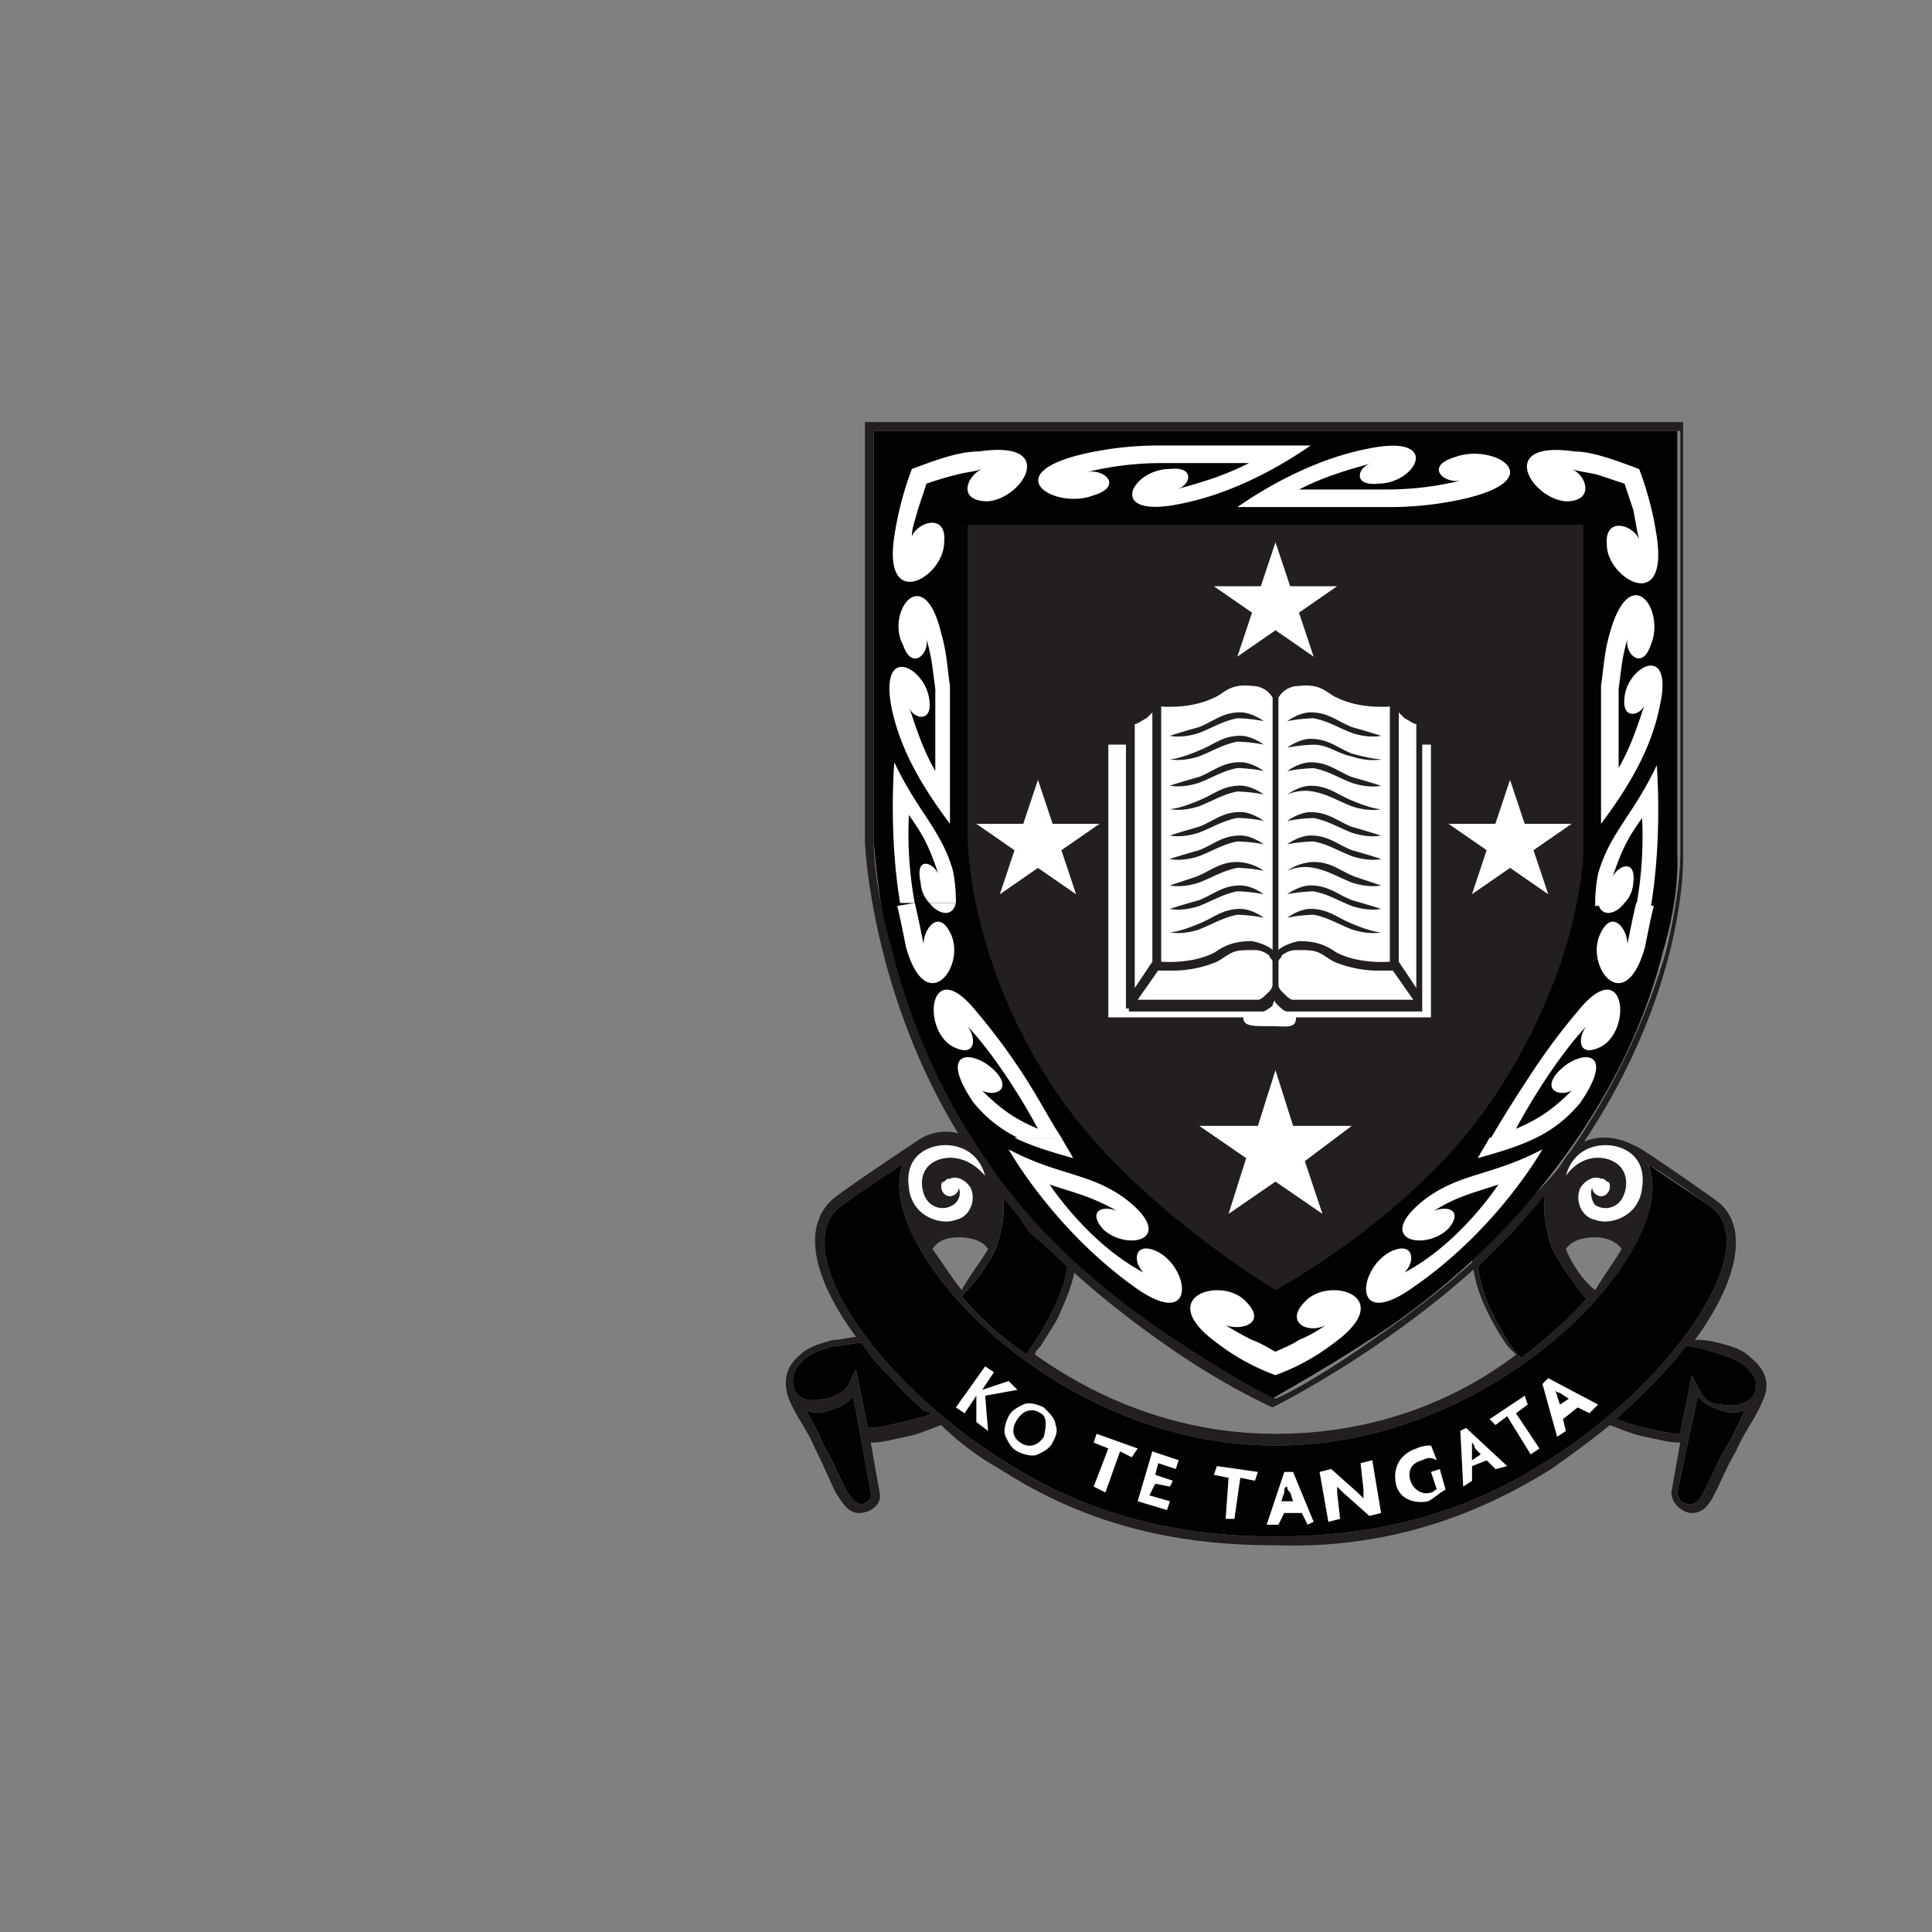
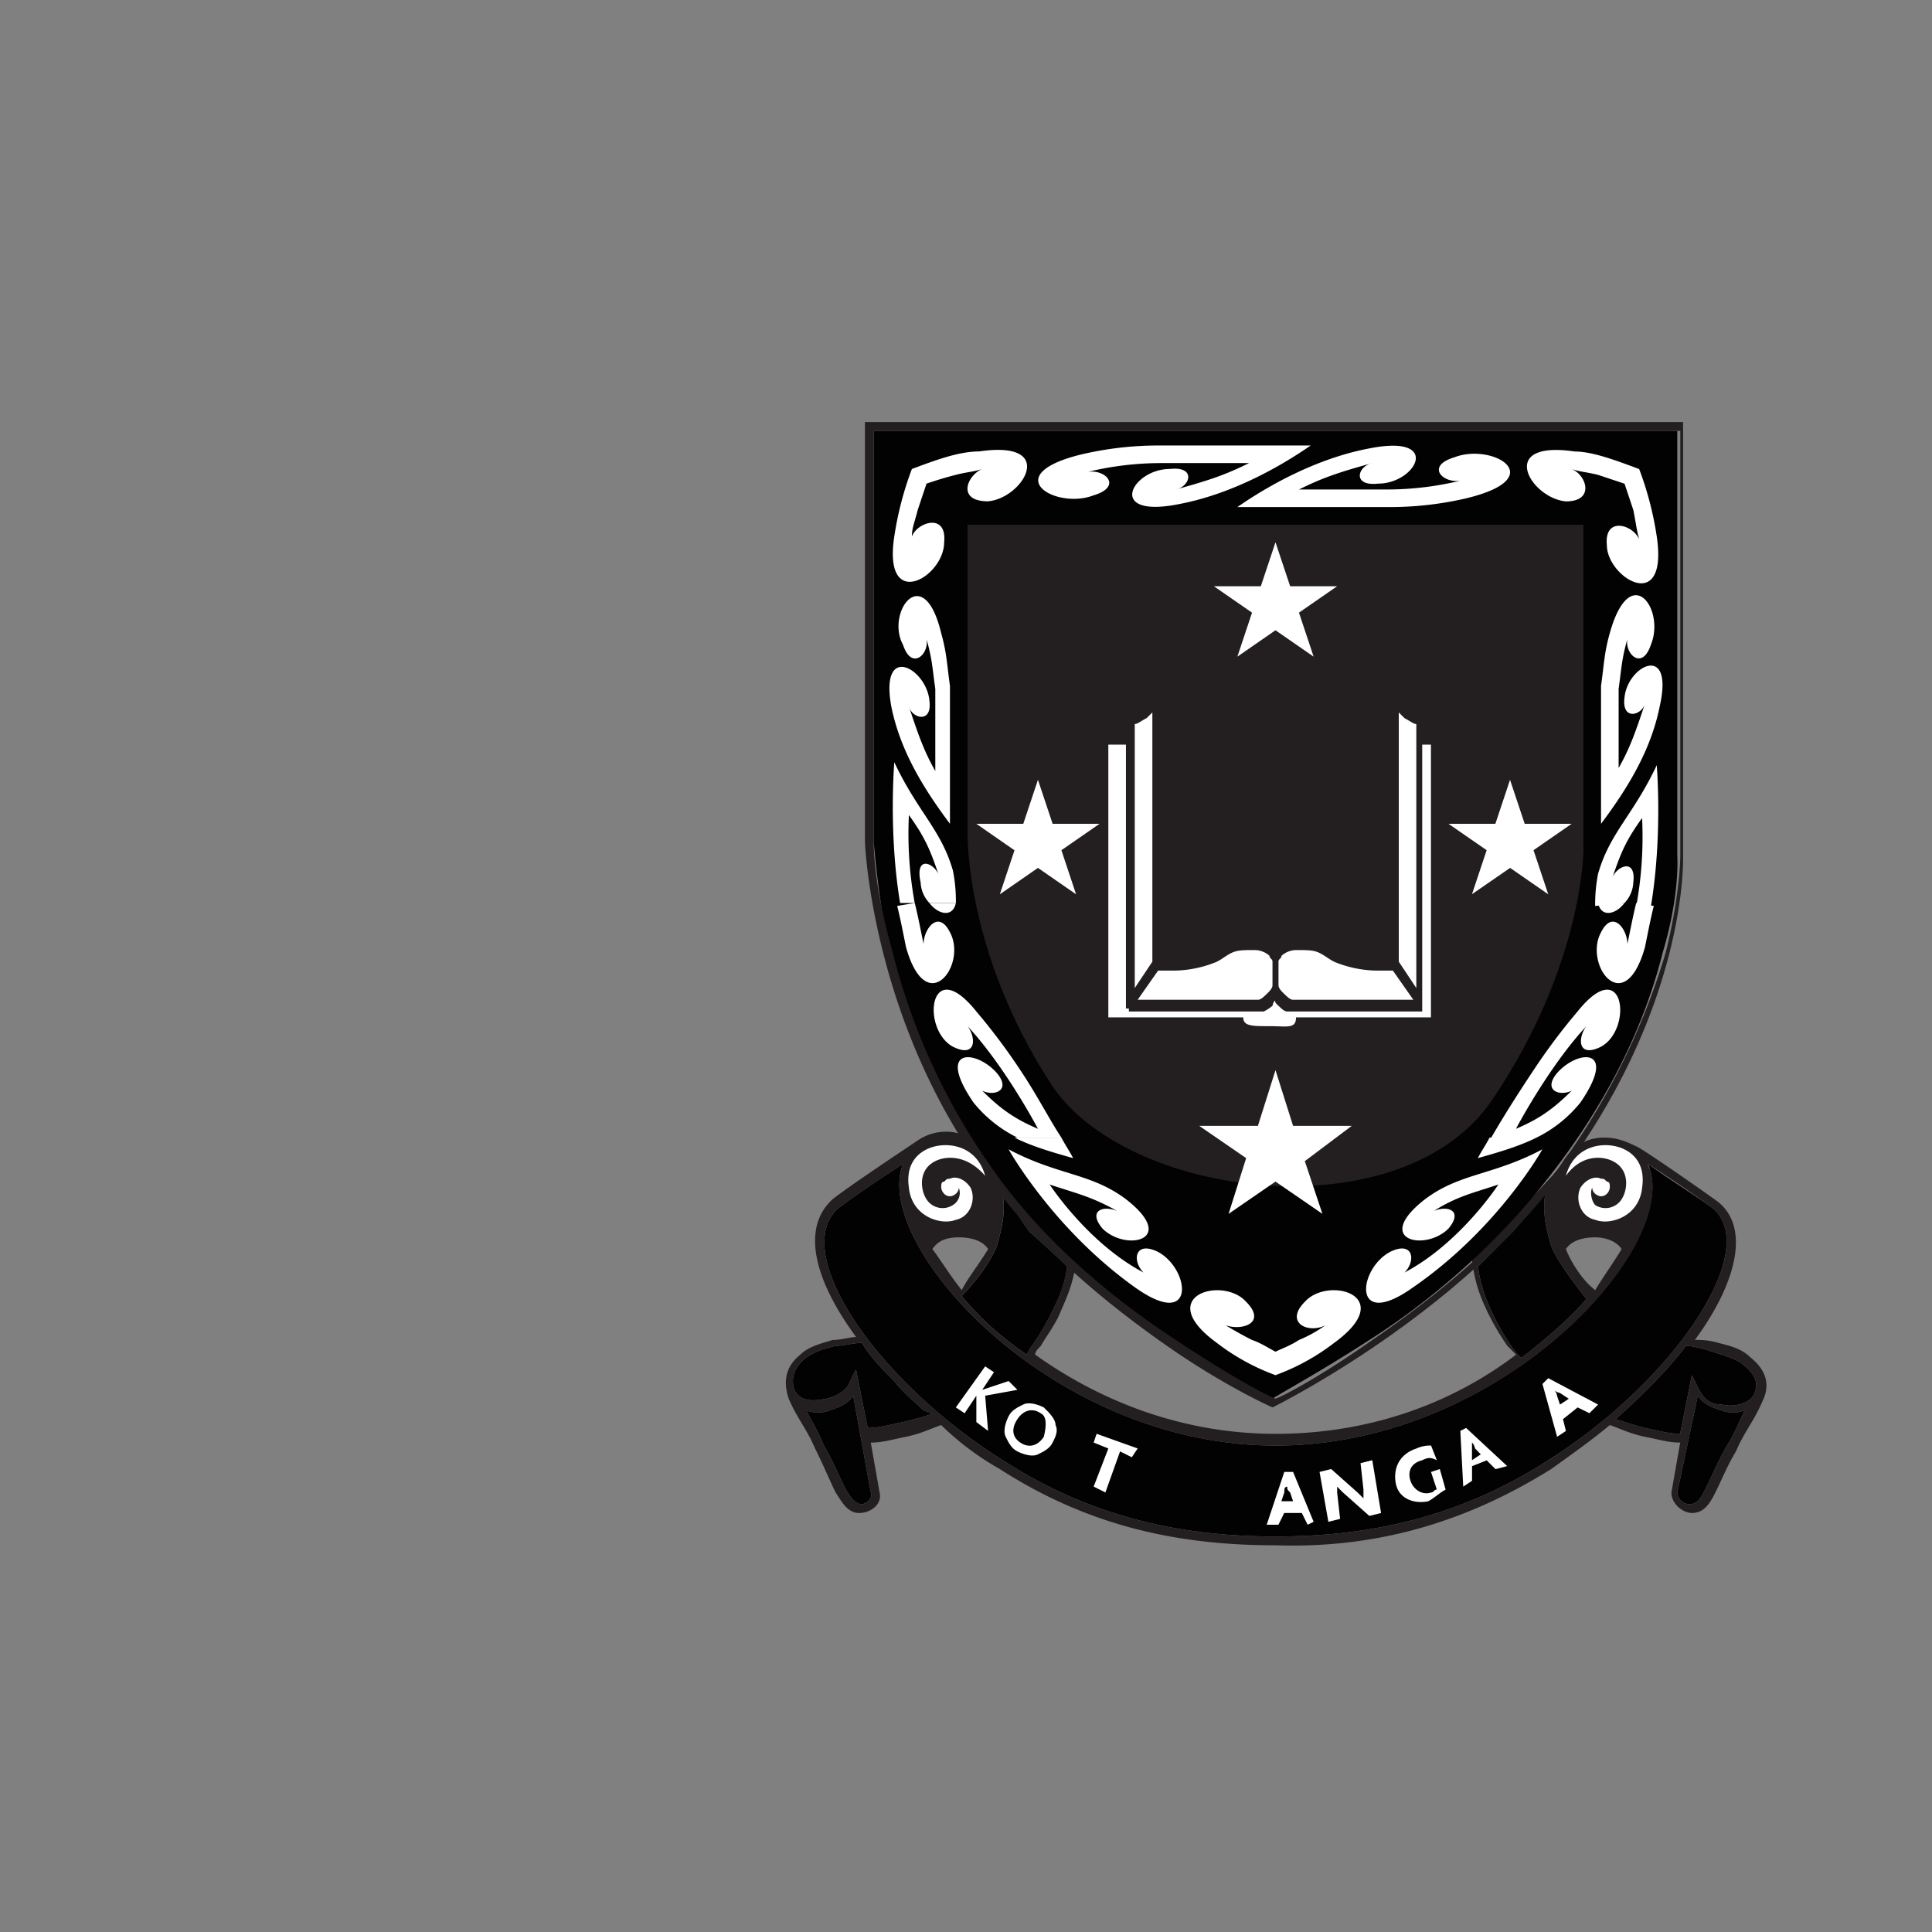
<svg xmlns="http://www.w3.org/2000/svg" id="Layer_1" data-name="Layer 1" viewBox="0 0 1000 1000">
  <rect x="0" y="0" width="1000" height="1000" fill="#808080" stroke="none" />
  <defs>
    <style>.cls-1,.cls-5{fill:#020202;}.cls-1,.cls-3,.cls-6{fill-rule:evenodd;}.cls-2,.cls-3{fill:#fff;}.cls-4,.cls-6{fill:#231f20;}</style>
  </defs>
  <path class="cls-1" d="M868.16,772.5a6.52,6.52,0,0,0,6.07,6.07c4.55,0,6.07-3,9.11-9.11s6.07-13.66,10.62-21.25S900,736.07,903.07,730a16.86,16.86,0,0,1-12.15,0c-4.55-1.52-9.1-3-12.14-7.59Zm-417.44,0-9.11-50.09c-3,4.55-7.59,6.07-12.15,7.59a16.83,16.83,0,0,1-12.14,0c3,6.07,6.07,10.62,9.11,18.21,4.55,7.59,7.59,15.18,10.62,21.25s6.08,9.11,9.11,9.11c1.52,0,6.07-3,4.56-6.07M853,602.49c18.21,41-74.38,145.72-192.79,145.72-116.88,0-209.47-104.74-192.78-145.72-12.14,7.59-27.32,18.21-33.39,22.77C408.21,648,453.75,714.82,519,755.8c47.06,30.36,94.12,39.47,141.17,39.47s94.12-9.11,141.18-39.47c65.27-41,110.81-109.29,85-130.54-6.07-4.56-22.77-15.18-33.39-22.77M497.77,670.8a148.36,148.36,0,0,0,27.33,25.8c1.51,1.52,4.55,3,6.07,4.55,1.52-1.51,1.52-3,3-4.55a131.87,131.87,0,0,0,9.11-15.18c4.55-9.11,7.59-15.18,9.11-25.8-7.59-7.59-19.73-18.22-19.73-18.22s-6.08-9.11-13.67-19.73c1.52,9.1,0,16.69-3,27.32-3,7.59-10.63,18.22-18.22,25.81M478,730c-4.56-4.56-10.63-9.11-15.18-15.18-6.07-6.08-12.14-12.15-16.7-19.74-4.55,0-9.11,1.52-13.66,1.52-6.07,1.52-10.63,3-15.18,6.07-7.59,6.07-7.59,12.15-6.07,16.7,3,6.07,9.11,6.07,16.7,4.55,6.07-1.51,10.62-4.55,12.14-9.1l3-6.08,6.07,30.36c6.07,0,10.62-1.51,18.21-3,6.07-1.52,12.15-3,15.18-4.56Zm394.67-33.4c-9.11,12.14-22.77,25.81-36.43,37.95,4.55,1.52,9.11,3,15.18,4.55,7.59,1.52,12.14,3,18.21,3l6.08-30.36,3,6.07c3,6.07,6.07,9.11,12.15,9.11,6.07,1.52,13.66,0,16.69-4.55,3-6.08,1.52-10.63-6.07-16.7-4.55-3-10.63-4.56-15.18-6.07s-10.62-3-13.66-3M802.88,645c-3-10.63-4.55-18.22-3-27.32-7.59,9.1-16.7,19.73-16.7,19.73l-18.22,18.22c1.52,10.62,4.56,18.21,9.11,27.32a133.31,133.31,0,0,0,9.11,15.18c1.52,1.52,3,4.55,4.55,4.55,13.67-10.62,25.81-21.25,33.4-30.36-6.07-7.59-15.18-19.73-18.22-27.32" />
  <polygon class="cls-2" points="511.43 740.62 509.92 722.41 526.61 719.37 522.06 714.82 508.4 719.37 508.4 719.37 514.47 710.26 509.92 707.23 494.74 728.48 499.29 731.51 505.36 722.41 505.36 722.41 505.36 736.07 511.43 740.62" />
  <path class="cls-3" d="M544.83,746.69c1.52-3,3-6.07,1.52-9.1,0-3-3-6.08-6.07-9.11-3-1.52-7.59-3-10.63-1.52s-6.07,3-7.59,6.07-3,7.59-1.52,10.63,3,6.07,6.07,7.59,7.59,3,10.63,1.52,6.07-3,7.59-6.08m-4.55-3c-3,4.55-7.59,6.07-12.15,3s-4.55-7.59-1.52-12.14,7.59-6.07,12.15-3c3,1.52,3,6.08,1.52,12.15" />
  <polygon class="cls-2" points="588.85 749.73 567.6 742.14 566.08 746.69 573.67 749.73 566.08 769.46 572.15 772.5 579.74 751.25 585.81 754.28 588.85 749.73" />
-   <polygon class="cls-2" points="604.03 781.61 605.55 777.05 594.92 774.02 597.96 767.95 605.55 769.46 607.07 766.43 597.96 763.39 599.48 757.32 608.58 760.36 610.1 755.8 596.44 751.25 588.85 777.05 604.03 781.61" />
-   <polygon class="cls-2" points="651.09 761.87 629.84 758.84 628.32 763.39 635.91 764.91 634.39 786.16 638.94 786.16 641.98 764.91 649.57 766.43 651.09 761.87" />
  <path class="cls-3" d="M679.93,787.68,669.3,761.87h-4.55l-9.11,27.33h6.07l3-6.08h9.11l3,6.08ZM669.3,777.05h-6.07l1.52-4.55c0-1.52,0-3,1.52-3h0c0,1.52,0,1.52,1.51,3Z" />
  <path class="cls-3" d="M714.84,783.13l-4.55-27.33-6.07,1.52L705.73,771v4.56h0l-3-3L689,760.36,683,761.87l4.56,25.81,6.07-1.52-1.52-13.66v-3h0l3,3,13.66,12.14Z" />
  <path class="cls-2" d="M748.24,771l-3-10.62-4.55,1.51,3,9.11c-1.52,0-1.52,1.52-3,1.52-4.56,1.52-9.11-1.52-10.63-6.07s0-9.11,6.07-10.63c3-1.52,4.56-1.52,7.59,0l-3-7.59a16.47,16.47,0,0,0-7.59,1.52c-9.11,3-12.15,10.63-10.63,18.22s9.11,10.62,16.7,9.1c3-1.51,6.07-4.55,9.11-6.07" />
  <path class="cls-3" d="M780.11,758.84,758.86,739.1l-3,1.52,1.51,28.84,4.56-3v-7.59l7.59-3,4.55,4.56Zm-13.66-6.07-4.55,3v-9.11h0a5.31,5.31,0,0,1,1.52,3Z" />
-   <polygon class="cls-2" points="789.22 722.41 771.01 734.55 774.04 737.59 780.11 733.03 792.26 752.77 796.81 749.73 784.67 731.51 790.74 726.96 789.22 722.41" />
  <path class="cls-3" d="M827.17,727l-25.8-13.66-3,3,7.59,27.33,4.55-3L809,734.55l7.59-6.07,6.08,3Zm-15.18-3-4.55,3-1.52-4.55a5.31,5.31,0,0,0-1.52-3h0a5.31,5.31,0,0,0,3,1.52Z" />
  <path class="cls-4" d="M868.16,772.5a6.52,6.52,0,0,0,6.07,6.07c4.55,0,6.07-3,9.11-9.11s6.07-13.66,10.62-21.25S900,736.07,903.07,730a16.86,16.86,0,0,1-12.15,0c-4.55-1.52-9.1-3-12.14-7.59Zm-417.44,0-9.11-50.09c-3,4.55-7.59,6.07-12.15,7.59a16.83,16.83,0,0,1-12.14,0c3,6.07,6.07,10.62,9.11,18.21,4.55,7.59,7.59,15.18,10.62,21.25s6.08,9.11,9.11,9.11c1.52,0,6.07-3,4.56-6.07m47-101.7a148.36,148.36,0,0,0,27.33,25.8c1.51,1.52,4.55,3,6.07,4.55,1.52-1.51,1.52-3,3-4.55a131.87,131.87,0,0,0,9.11-15.18c4.55-9.11,7.59-15.18,9.11-25.8-7.59-7.59-19.73-18.22-19.73-18.22s-6.08-9.11-13.67-19.73c1.52,9.1,0,16.69-3,27.32-3,7.59-10.63,18.22-18.22,25.81M478,730c-4.56-4.56-10.63-9.11-15.18-15.18-6.07-6.08-12.14-12.15-16.7-19.74-4.55,0-9.11,1.52-13.66,1.52-6.07,1.52-10.63,3-15.18,6.07-7.59,6.07-7.59,12.15-6.07,16.7,3,6.07,9.11,6.07,16.7,4.55,6.07-1.51,10.62-4.55,12.14-9.1l3-6.08,6.07,30.36c6.07,0,10.62-1.51,18.21-3,6.07-1.52,12.15-3,15.18-4.56Zm394.67-33.4c-9.11,12.14-22.77,25.81-36.43,37.95,4.55,1.52,9.11,3,15.18,4.55,7.59,1.52,12.14,3,18.21,3l6.08-30.36,3,6.07c3,6.07,6.07,9.11,12.15,9.11,6.07,1.52,13.66,0,16.69-4.55,3-6.08,1.52-10.63-6.07-16.7-4.55-3-10.63-4.56-15.18-6.07s-10.62-3-13.66-3M802.88,645c-3-10.63-4.55-18.22-3-27.32-7.59,9.1-16.7,19.73-16.7,19.73l-18.22,18.22c1.52,10.62,4.56,18.21,9.11,27.32a133.31,133.31,0,0,0,9.11,15.18c1.52,1.52,3,4.55,4.55,4.55,13.67-10.62,25.81-21.25,33.4-30.36-6.07-7.59-15.18-19.73-18.22-27.32m-291.45,1.52c-3-4.56-9.1-6.07-15.18-6.07s-10.62,1.51-13.66,6.07c4.56,6.07,9.11,13.66,15.18,21.25,3-6.07,9.11-13.66,13.66-21.25m327.88,0c-3-4.56-9.1-6.07-13.66-6.07-6.07,0-12.14,1.51-15.18,6.07,3,7.59,9.11,16.7,15.18,21.25,4.56-7.59,9.11-13.66,13.66-21.25m13.67-44c0,1.52,1.51,3,1.51,4.55,10.63,44-80.45,141.17-194.3,141.17-116.88,0-209.47-104.74-192.78-145.72-12.14,7.59-27.32,18.21-33.39,22.77C408.21,648,453.75,714.82,519,755.8c47.06,30.36,94.12,39.47,141.17,39.47s94.12-9.11,141.18-39.47c65.27-41,110.81-109.29,85-130.54-6.07-4.56-21.25-15.18-33.39-22.77M807.44,604c4.55-9.11,12.14-15.18,22.77-15.18,6.07,0,10.62,1.51,16.69,4.55,1.52,0,36.44,24.29,42.51,28.84,16.69,13.66,9.1,42.5-12.15,71.35a38,38,0,0,1,12.15,1.51c6.07,1.52,12.14,3,16.69,7.59,7.59,6.07,10.63,13.66,6.08,22.77-4.56,10.63-9.11,15.18-13.67,25.81-4.55,7.59-7.59,15.18-10.62,21.25s-6.07,10.63-12.14,10.63c-4.56,0-10.63-4.56-10.63-10.63l4.55-25.81c-6.07,0-10.62-1.51-18.21-3s-13.66-4.56-18.22-6.07c-9.11,7.59-19.73,15.18-30.36,22.77-48.57,30.35-95.63,41-142.69,39.46-48.57,0-95.63-9.11-142.68-39.46a144.6,144.6,0,0,1-30.36-22.77c-4.56,1.51-10.63,4.55-18.22,6.07s-12.14,3-18.21,3l4.55,25.81c1.52,6.07-4.55,10.63-10.63,10.63s-9.1-6.08-12.14-10.63c-3-6.07-6.07-13.66-10.63-22.77-4.55-10.63-9.1-15.18-13.66-25.81-3-9.1-1.52-16.69,6.07-22.77,4.56-4.55,12.15-6.07,16.7-7.58,4.56,0,9.11-1.52,12.15-1.52-21.26-28.84-28.85-56.17-12.15-71.35,7.59-6.07,34.91-24.28,44-30.36a25.7,25.7,0,0,1,15.18-4.55c10.63,0,16.7,7.59,22.77,15.18,9.11,12.14,24.29,30.36,24.29,30.36L557,651.06v1.52c-1.52,12.14-4.55,18.22-9.11,28.84-3,6.07-7.58,12.15-9.1,15.18-1.52,1.52-3,3-3,4.55,31.88,22.77,74.38,41,124.47,41s92.6-16.7,124.48-41l-4.56-4.55a133.34,133.34,0,0,1-9.1-15.18c-4.56-9.11-7.59-16.7-9.11-28.84v-1.52l19.73-19.73s15.18-15.18,25.81-27.32Z" />
  <path class="cls-5" d="M868.16,223V443.1s1.51,19.73-7.59,50.09c-7.59,30.36-24.29,72.87-60.72,118.4-27.33,34.92-62.24,63.76-91.08,82-25.81,16.69-45.54,27.32-50.09,30.35-4.56-1.51-25.81-12.14-51.61-30.35-30.36-21.26-66.79-50.1-95.64-89.56s-44-82-51.61-113.85a503.15,503.15,0,0,1-7.59-54.65V223Z" />
-   <path class="cls-4" d="M500.81,271.57H819.58V440.06s0,59.21-47.06,129c-41,60.72-112.33,98.67-112.33,98.67S581.26,620.7,543.31,560c-44-68.3-42.5-129-42.5-129Z" />
+   <path class="cls-4" d="M500.81,271.57H819.58V440.06s0,59.21-47.06,129S581.26,620.7,543.31,560c-44-68.3-42.5-129-42.5-129Z" />
  <path class="cls-6" d="M868.16,223H452.23V437s0,21.25,9.11,53.13A333.51,333.51,0,0,0,513,604c27.33,39.46,65.27,69.82,95.63,89.56,27.33,18.21,47.06,28.84,51.61,30.35,4.56-1.51,24.29-12.14,50.1-30.35,28.84-19.74,63.75-47.06,91.08-82a363.47,363.47,0,0,0,60.71-118.4c7.59-30.36,7.59-50.09,7.59-50.09V223Zm3-4.56V443.1s3,80.45-68.31,171.53c-54.64,69.83-144.2,113.85-144.2,113.85S634.39,717.85,604,696.6,535.72,645,508.4,605.52c-57.68-80.45-60.72-170-60.72-170V218.44Z" />
  <path class="cls-3" d="M549.38,588.83c1.52,3,4.56,7.59,6.07,10.62-10.62-3-21.25-6.07-30.35-10.62Zm221.63,0c-1.52,3-4.56,7.59-6.08,10.62,10.63-3,21.26-6.07,30.36-10.62ZM660.19,711.78a113.49,113.49,0,0,0,30.36-16.7c33.4-24.28-3-34.91-15.18-21.25-10.62,10.63,1.52,16.7,10.63,12.15a67.37,67.37,0,0,1-13.66,7.59c-4.56,3-9.11,4.55-12.15,6.07-3-1.52-7.59-4.56-12.14-6.07-6.07-3-13.66-7.59-13.66-7.59,9.11,3,21.25-1.52,10.62-12.15-12.14-13.66-48.57-3-15.17,21.25a113.42,113.42,0,0,0,30.35,16.7M798.33,594.9c-25.81,13.66-42.5,12.14-60.72,25.8-27.32,21.25,0,27.33,12.14,15.18,7.59-9.11,0-12.14-7.59-9.11,12.15-7.59,19.74-9.1,33.4-13.66,0,0-19.73,30.36-48.58,45.54,6.08-6.07,4.56-16.7-7.59-10.62-16.69,9.1-19.73,41,12.15,18.21,44-30.36,66.79-71.34,66.79-71.34m-276.27,0c25.8,13.66,42.5,12.14,60.72,25.8,27.32,21.25,0,27.33-12.15,15.18-7.59-9.11,0-12.14,7.59-9.11-13.66-7.59-21.25-9.1-34.91-13.66,0,0,19.73,30.36,48.58,45.54-6.08-6.07-4.56-16.7,7.59-10.62,16.69,9.1,19.73,41-12.15,18.21-42.5-30.36-65.27-71.34-65.27-71.34" />
  <path class="cls-3" d="M473.48,467.39c1.52,6.07,3,13.66,4.56,21.25,0-7.59,7.59-18.22,13.66-6.07,9.11,16.7-12.14,45.54-22.77,7.59-1.52-7.59-3-15.18-4.55-21.25Zm21.26,0c-1.52,7.59-9.11,6.07-13.67,0Zm332.43,0c1.52,7.59,9.11,6.07,13.66,0Zm19.73,0c-1.51,6.07-3,13.66-4.55,21.25,0-7.59-7.59-18.22-13.66-6.07-9.11,16.7,12.14,45.54,22.77,7.59,1.52-7.59,3-15.18,4.55-21.25ZM526.61,588.83a67.45,67.45,0,0,1-22.77-18.22c-19.73-28.84,1.52-27.32,12.15-15.18,7.59,9.11-1.52,12.14-7.59,9.11,10.62,10.62,18.21,15.18,28.84,19.73,0,0-16.7-31.88-36.43-53.13,4.55,6.07,4.55,16.7-7.59,10.63-16.7-9.11-12.15-48.58,12.14-18.22a315,315,0,0,1,22.77,30.36c9.11,13.66,15.18,25.81,21.25,34.92Zm268.68,0a67.25,67.25,0,0,0,22.77-18.22c19.74-28.84-1.52-27.32-12.14-15.18-7.59,9.11,1.52,12.14,7.59,9.11-10.63,10.62-18.22,15.18-28.84,19.73,0,0,16.7-31.88,36.43-53.13-4.56,6.07-4.56,16.7,7.59,10.63,16.7-9.11,12.14-48.58-12.15-18.22a316.42,316.42,0,0,0-22.76,30.36Q780.12,574.4,771,590.34Z" />
  <path class="cls-3" d="M465.89,467.39c-6.07-36.43-3-72.86-3-72.86,12.14,25.8,24.29,34.91,30.36,56.16a81.62,81.62,0,0,1,1.52,16.7H481.07a16.43,16.43,0,0,1-4.55-10.63c-3-13.66,6.07-10.62,9.11-4.55-4.56-13.66-7.59-19.73-15.18-30.36a199.39,199.39,0,0,0,3,45.54Zm374.94,0a16.4,16.4,0,0,0,4.56-10.63c1.51-12.14-7.59-9.11-10.63-3,4.55-13.67,7.59-19.74,15.18-30.36a199.08,199.08,0,0,1-3,45.54h7.59c6.08-36.43,3-72.87,3-72.87-12.14,25.81-24.29,34.92-30.36,56.17a81.62,81.62,0,0,0-1.52,16.7Zm7.59-224.66a169.76,169.76,0,0,1,9.11,34.91c6.07,41-25.81,21.25-25.81,4.56-1.51-15.18,13.67-10.63,16.7-3-1.52-6.07-1.52-7.59-3-15.18l-4.56-13.66-13.66-4.55c-6.07-1.52-9.11-1.52-13.66-3,7.59,3,12.14,16.7-3,16.7-18.21-1.52-36.43-31.88,4.56-25.81,9.1,0,21.25,4.56,33.39,9.11M828.69,426.4c13.66-18.21,25.8-37.95,30.36-60.72,7.59-33.39-16.7-21.25-18.22-4.55-1.52,12.14,9.11,9.11,10.63,3-4.56,13.66-7.59,22.77-13.66,33.39v-41c1.51-10.63,1.51-15.18,4.55-25.81-1.52,7.59,7.59,16.7,12.14,3,7.59-18.22-10.62-44-21.25-6.07-3,10.62-3,16.69-4.55,27.32ZM640.46,262.46c19.73-13.66,44-25.8,68.31-30.36,38-7.59,24.29,18.22,4.55,18.22-13.66,1.52-10.62-9.11-3-10.63-16.7,4.56-25.81,7.59-37.95,13.67h45.54a162,162,0,0,0,38-4.56c-9.11,1.52-18.22-7.59-3-12.14,19.73-7.59,50.09,10.62,6.07,21.25a174.73,174.73,0,0,1-39.47,4.55ZM472,242.73a169.76,169.76,0,0,0-9.11,34.91c-6.07,39.47,25.8,21.25,25.8,3,1.52-15.18-13.66-10.63-16.69-3,0-4.55,1.51-7.59,3-13.66l4.56-13.66c4.55-1.52,9.1-3,15.18-4.55s9.1-1.52,13.66-3c-7.59,3-13.66,16.7,3,16.7,18.22-1.52,36.43-31.88-4.55-25.81-10.63,0-22.77,4.56-34.91,9.11M491.7,426.4c-13.66-18.21-25.81-37.95-30.36-60.72-6.07-33.39,18.22-19.73,19.73-3,1.52,12.14-9.1,9.11-10.62,3,4.55,13.67,7.59,22.77,13.66,33.4v-42.5c-1.52-10.63-1.52-15.18-4.55-25.81,1.51,7.59-7.59,16.7-12.15,3-9.11-16.7,10.63-44,19.74-6.07,3,10.62,3,16.69,4.55,27.32ZM678.41,230.59c-19.73,13.66-44,25.8-68.31,30.36-38,7.58-24.29-18.22-4.55-18.22,13.66-1.52,10.62,9.11,3,10.63,16.7-4.56,25.81-7.59,37.95-13.67H601a162,162,0,0,0-38,4.56c9.11-1.52,18.22,7.59,3,12.14C546.35,264,516,245.77,560,235.14a174.73,174.73,0,0,1,39.47-4.55Z" />
  <path class="cls-3" d="M824.13,614.63c0,3,3,4.55,4.56,4.55,3,0,4.55-3,4.55-4.55s0-3-1.52-3c-1.51-1.51-1.51-1.51-3-1.51-3-1.52-7.59,0-10.63,4.55-3,6.07,0,15.18,7.59,16.7,7.59,3,22.77-1.52,24.29-16.7,1.52-10.62-3-16.7-9.11-19.73-9.11-4.56-25.8-3-30.36,13.66h0c7.59-10.63,18.22-10.63,24.29-7.59,9.11,4.55,7.59,15.18,4.55,19.73a9.88,9.88,0,0,1-13.66,3c-1.52-1.52-3-6.07-1.52-9.11m-327.88,0c0,3-3,4.55-4.55,4.55-3,0-4.55-3-4.55-4.55s0-3,1.51-3c1.52-1.51,1.52-1.51,3-1.51,3-1.52,7.59,0,10.63,4.55,3,6.07,0,15.18-7.59,16.7-7.59,3-22.77-1.52-24.29-16.7-1.52-10.62,3-16.7,9.11-19.73,9.1-4.56,25.8-3,30.36,13.66h0c-9.11-10.63-19.74-10.63-25.81-7.59-9.11,4.55-7.59,15.18-4.55,19.73a9.88,9.88,0,0,0,13.66,3,7.3,7.3,0,0,0,3-9.11" />
  <path class="cls-3" d="M684.48,628.29l-24.29-16.7-24.28,16.7,9.1-28.84-24.28-16.7h30.36l9.1-28.84,9.11,28.84h30.36L675.37,601Zm-4.55-288.41-19.74-13.66-19.73,13.66,7.59-22.77-19.73-13.66H652.6l7.59-22.77,7.59,22.77h24.29l-19.73,13.66Zm121.44,123-19.74-13.66L761.9,462.83l7.59-22.77L749.75,426.4H774l7.59-22.77,7.59,22.77h24.29l-19.73,13.66Zm-244.4,0-19.73-13.66-19.73,13.66,7.59-22.77L505.36,426.4h24.29l7.59-22.77,7.59,22.77h24.29l-19.74,13.66Z" />
  <path class="cls-2" d="M576.71,385.42h6.07V522H652.6c1.52,0,3-1.52,4.56-3s1.52-1.52,1.52-3c0,1.52,1.51,1.52,1.51,3a21.87,21.87,0,0,0,4.56,3h69.82V385.42h6.08V526.59H670.82c0,6.07-4.55,4.55-13.66,4.55s-13.66,0-13.66-4.55H573.67V385.42Z" />
  <path class="cls-4" d="M727,371.76c-1.51,0-1.51-1.52-3-3v129l9.11,13.66V374.79l-6.08-3ZM661.71,491.68s3-3,10.63-4.56c10.62,0,15.18,3,19.73,6.07,12.15,6.08,27.32,4.56,27.32,4.56V365.68s-15.17,1.52-27.32-4.55c-4.55-3-9.11-7.59-19.73-6.07a12.07,12.07,0,0,0-10.63,6.07Zm-3,0V361.13a12.07,12.07,0,0,0-10.63-6.07c-12.14-1.52-15.18,4.55-19.73,6.07-12.15,6.07-27.33,4.55-27.33,4.55V497.75s15.18,1.52,27.33-4.56c4.55-3,9.1-7.59,19.73-6.07,7.59,1.52,10.63,4.56,10.63,4.56m-69.83,25.8h62.24c1.51,0,3-1.52,4.55-3s3-3,3-4.56V496.23c-1.52-1.52-1.52-1.52-1.52-3a11.65,11.65,0,0,0-7.59-3c-6.07,0-9.11,0-12.15,1.52s-4.55,3-7.58,4.55a59.5,59.5,0,0,1-21.26,4.55h-9.1Zm4.55-145.72c-3,1.51-4.55,3-6.07,3V511.41l9.11-13.66v-129l-3,3m68.31,126v13.66c0,1.52,1.52,1.52,3,4.55,1.52,1.52,3,3,4.55,3h62.24l-10.63-15.18h-9.1a59.71,59.71,0,0,1-21.26-4.55c-3-1.52-4.55-3-7.59-4.56-1.51-3-4.55-3-10.62-3-4.56,0-6.07,1.51-7.59,3l-3,3M607.07,361.13c6.07,0,12.14-1.52,19.73-4.55,3,0,4.55-1.52,7.59-3A19,19,0,0,1,648.05,352c4.55,0,9.11,3,10.63,4.56l1.51,1.51,1.52-1.51c1.52-1.52,6.07-4.56,10.63-4.56,6.07,0,10.62,0,13.66,1.52s4.55,3,7.59,4.55a46.68,46.68,0,0,0,19.73,4.56H724c0,1.52,1.52,4.55,4.55,7.59,3,1.52,7.59,4.55,7.59,4.55V523.55H666.27c-1.52,0-3-1.51-4.56-3s-1.52-1.52-1.52-3a5.32,5.32,0,0,0-1.51,3,21.66,21.66,0,0,1-4.56,3H584.3V374.79s6.07-3,7.59-4.55c4.55-3,4.55-6.07,4.55-7.59s4.55-1.52,10.63-1.52" />
  <path class="cls-3" d="M588.85,517.48h62.24c1.51,0,3-1.52,4.55-3s3-3,3-4.56V497.75c0-1.52-1.52-1.52-1.52-3a11.6,11.6,0,0,0-7.59-3c-6.07,0-9.11,0-12.15,1.51s-4.55,3-7.58,4.56a59.71,59.71,0,0,1-21.26,4.55h-9.1Zm142.69,0H669.3c-1.52,0-3-1.52-4.55-3s-3-3-3-4.56V497.75c0-1.52,1.52-1.52,1.52-3a11.58,11.58,0,0,1,7.59-3c6.07,0,9.11,0,12.14,1.51s4.56,3,7.59,4.56a59.71,59.71,0,0,0,21.26,4.55h9.1ZM727,371.76c3,1.51,4.56,3,6.08,3V511.41L724,497.75v-129l3,3m-133.58,0c-3,1.51-4.55,3-6.07,3V511.41l9.11-13.66v-129l-3,3" />
-   <path class="cls-3" d="M661.71,491.68V361.13a12.07,12.07,0,0,1,10.63-6.07c12.14-1.52,15.18,4.55,19.73,6.07,12.15,6.07,27.32,4.55,27.32,4.55V497.75s-15.17,1.52-27.32-4.56c-4.55-3-9.11-6.07-19.73-6.07-7.59,1.52-10.63,4.56-10.63,4.56m-3,0V361.13a12.07,12.07,0,0,0-10.63-6.07c-12.14-1.52-15.18,4.55-19.73,6.07-12.15,6.07-27.33,4.55-27.33,4.55V497.75s15.18,1.52,27.33-4.56c4.55-3,9.1-6.07,19.73-6.07,7.59,1.52,10.63,4.56,10.63,4.56" />
  <path class="cls-6" d="M714.84,482.57s-6.07,1.52-15.18-1.52c-7.59-3-12.14-6.07-19.73-7.59A83.79,83.79,0,0,0,666.27,475s6.07-4.56,12.14-4.56c9.11,0,13.66,4.56,21.25,7.59,10.63,4.56,15.18,4.56,15.18,4.56m0-12.15s-6.07,1.52-15.18-1.51c-7.59-3-12.14-6.08-19.73-7.59a84.32,84.32,0,0,0-13.66,1.51s6.07-4.55,12.14-4.55c9.11,0,13.66,4.55,21.25,7.59,10.63,3,15.18,4.55,15.18,4.55m0-12.14s-6.07,1.52-15.18-1.52c-7.59-3-12.14-6.07-19.73-7.59a23.06,23.06,0,0,0-13.66,1.52,25.35,25.35,0,0,1,13.66-4.55c9.11,0,13.66,4.55,21.25,7.59l13.66,4.55m0-13.66s-6.07,1.52-15.18-1.52c-7.59-3-12.14-6.07-19.73-7.59A83.79,83.79,0,0,0,666.27,437s6.07-4.55,12.14-4.55c9.11,0,13.66,4.55,21.25,7.58,10.63,3,15.18,4.56,15.18,4.56m0-12.14S708.77,434,699.66,431c-7.59-3-12.14-6.07-19.73-7.59a83.79,83.79,0,0,0-13.66,1.52s6.07-4.56,12.14-4.56c9.11,0,13.66,4.56,21.25,7.59,10.63,3,15.18,4.56,15.18,4.56m0-13.67s-6.07,1.52-15.18-1.51c-7.59-3-12.14-6.08-19.73-7.59a23.11,23.11,0,0,0-13.66,1.51s6.07-4.55,12.14-4.55c9.11,0,13.66,4.55,21.25,7.59,10.63,4.55,15.18,4.55,15.18,4.55m0-12.14s-6.07,1.52-15.18-1.52c-7.59-3-12.14-6.07-19.73-7.59a83.79,83.79,0,0,0-13.66,1.52s6.07-4.55,12.14-4.55c9.11,0,13.66,4.55,21.25,7.59,10.63,3,15.18,4.55,15.18,4.55m0-13.66s-6.07,1.52-15.18-1.52c-7.59-1.52-12.14-6.07-19.73-6.07a83.79,83.79,0,0,0-13.66,1.52s6.07-4.56,12.14-4.56c9.11,0,13.66,4.56,21.25,7.59,10.63,3,15.18,3,15.18,3m0-12.15s-6.07,1.52-15.18-1.51c-7.59-3-12.14-6.08-19.73-7.59a84.32,84.32,0,0,0-13.66,1.51s6.07-4.55,12.14-4.55c9.11,0,13.66,4.55,21.25,7.59,10.63,3,15.18,4.55,15.18,4.55M605.55,482.57s6.07,1.52,15.18-1.52c7.59-3,12.14-6.07,19.73-7.59A83.79,83.79,0,0,1,654.12,475s-6.07-4.56-12.14-4.56c-9.11,0-13.66,4.56-21.25,7.59-10.63,4.56-15.18,4.56-15.18,4.56m0-12.15s6.07,1.52,15.18-1.51c7.59-3,12.14-6.08,19.73-7.59a84.32,84.32,0,0,1,13.66,1.51s-6.07-4.55-12.14-4.55c-9.11,0-13.66,4.55-21.25,7.59-10.63,3-15.18,4.55-15.18,4.55m0-12.14s6.07,1.52,15.18-1.52c7.59-3,12.14-6.07,19.73-7.59a83.79,83.79,0,0,1,13.66,1.52,25.35,25.35,0,0,0-13.66-4.55c-9.11,0-13.66,4.55-21.25,7.59l-13.66,4.55m0-13.66s6.07,1.52,15.18-1.52c7.59-3,12.14-6.07,19.73-7.59A83.79,83.79,0,0,1,654.12,437s-6.07-4.55-12.14-4.55c-9.11,0-13.66,4.55-21.25,7.58-10.63,3-15.18,4.56-15.18,4.56m0-12.14s6.07,1.51,15.18-1.52c7.59-3,12.14-6.07,19.73-7.59a83.79,83.79,0,0,1,13.66,1.52s-6.07-4.56-12.14-4.56c-9.11,0-13.66,4.56-21.25,7.59-10.63,3-15.18,4.56-15.18,4.56m0-13.67s6.07,1.52,15.18-1.51c7.59-3,12.14-6.08,19.73-7.59a84.32,84.32,0,0,1,13.66,1.51s-6.07-4.55-12.14-4.55c-9.11,0-13.66,4.55-21.25,7.59-10.63,4.55-15.18,4.55-15.18,4.55m0-12.14s6.07,1.52,15.18-1.52c7.59-3,12.14-6.07,19.73-7.59a83.79,83.79,0,0,1,13.66,1.52s-6.07-4.55-12.14-4.55c-9.11,0-13.66,4.55-21.25,7.59-10.63,3-15.18,4.55-15.18,4.55m0-13.66s6.07,1.52,15.18-1.52c7.59-3,12.14-6.07,19.73-7.59a83.79,83.79,0,0,1,13.66,1.52s-6.07-4.56-12.14-4.56c-9.11,0-13.66,4.56-21.25,7.59C610.1,393,605.55,393,605.55,393m0-12.15s6.07,1.52,15.18-1.51c7.59-3,12.14-6.08,19.73-7.59a84.32,84.32,0,0,1,13.66,1.51s-6.07-4.55-12.14-4.55c-9.11,0-13.66,4.55-21.25,7.59-10.63,3-15.18,4.55-15.18,4.55" />
</svg>